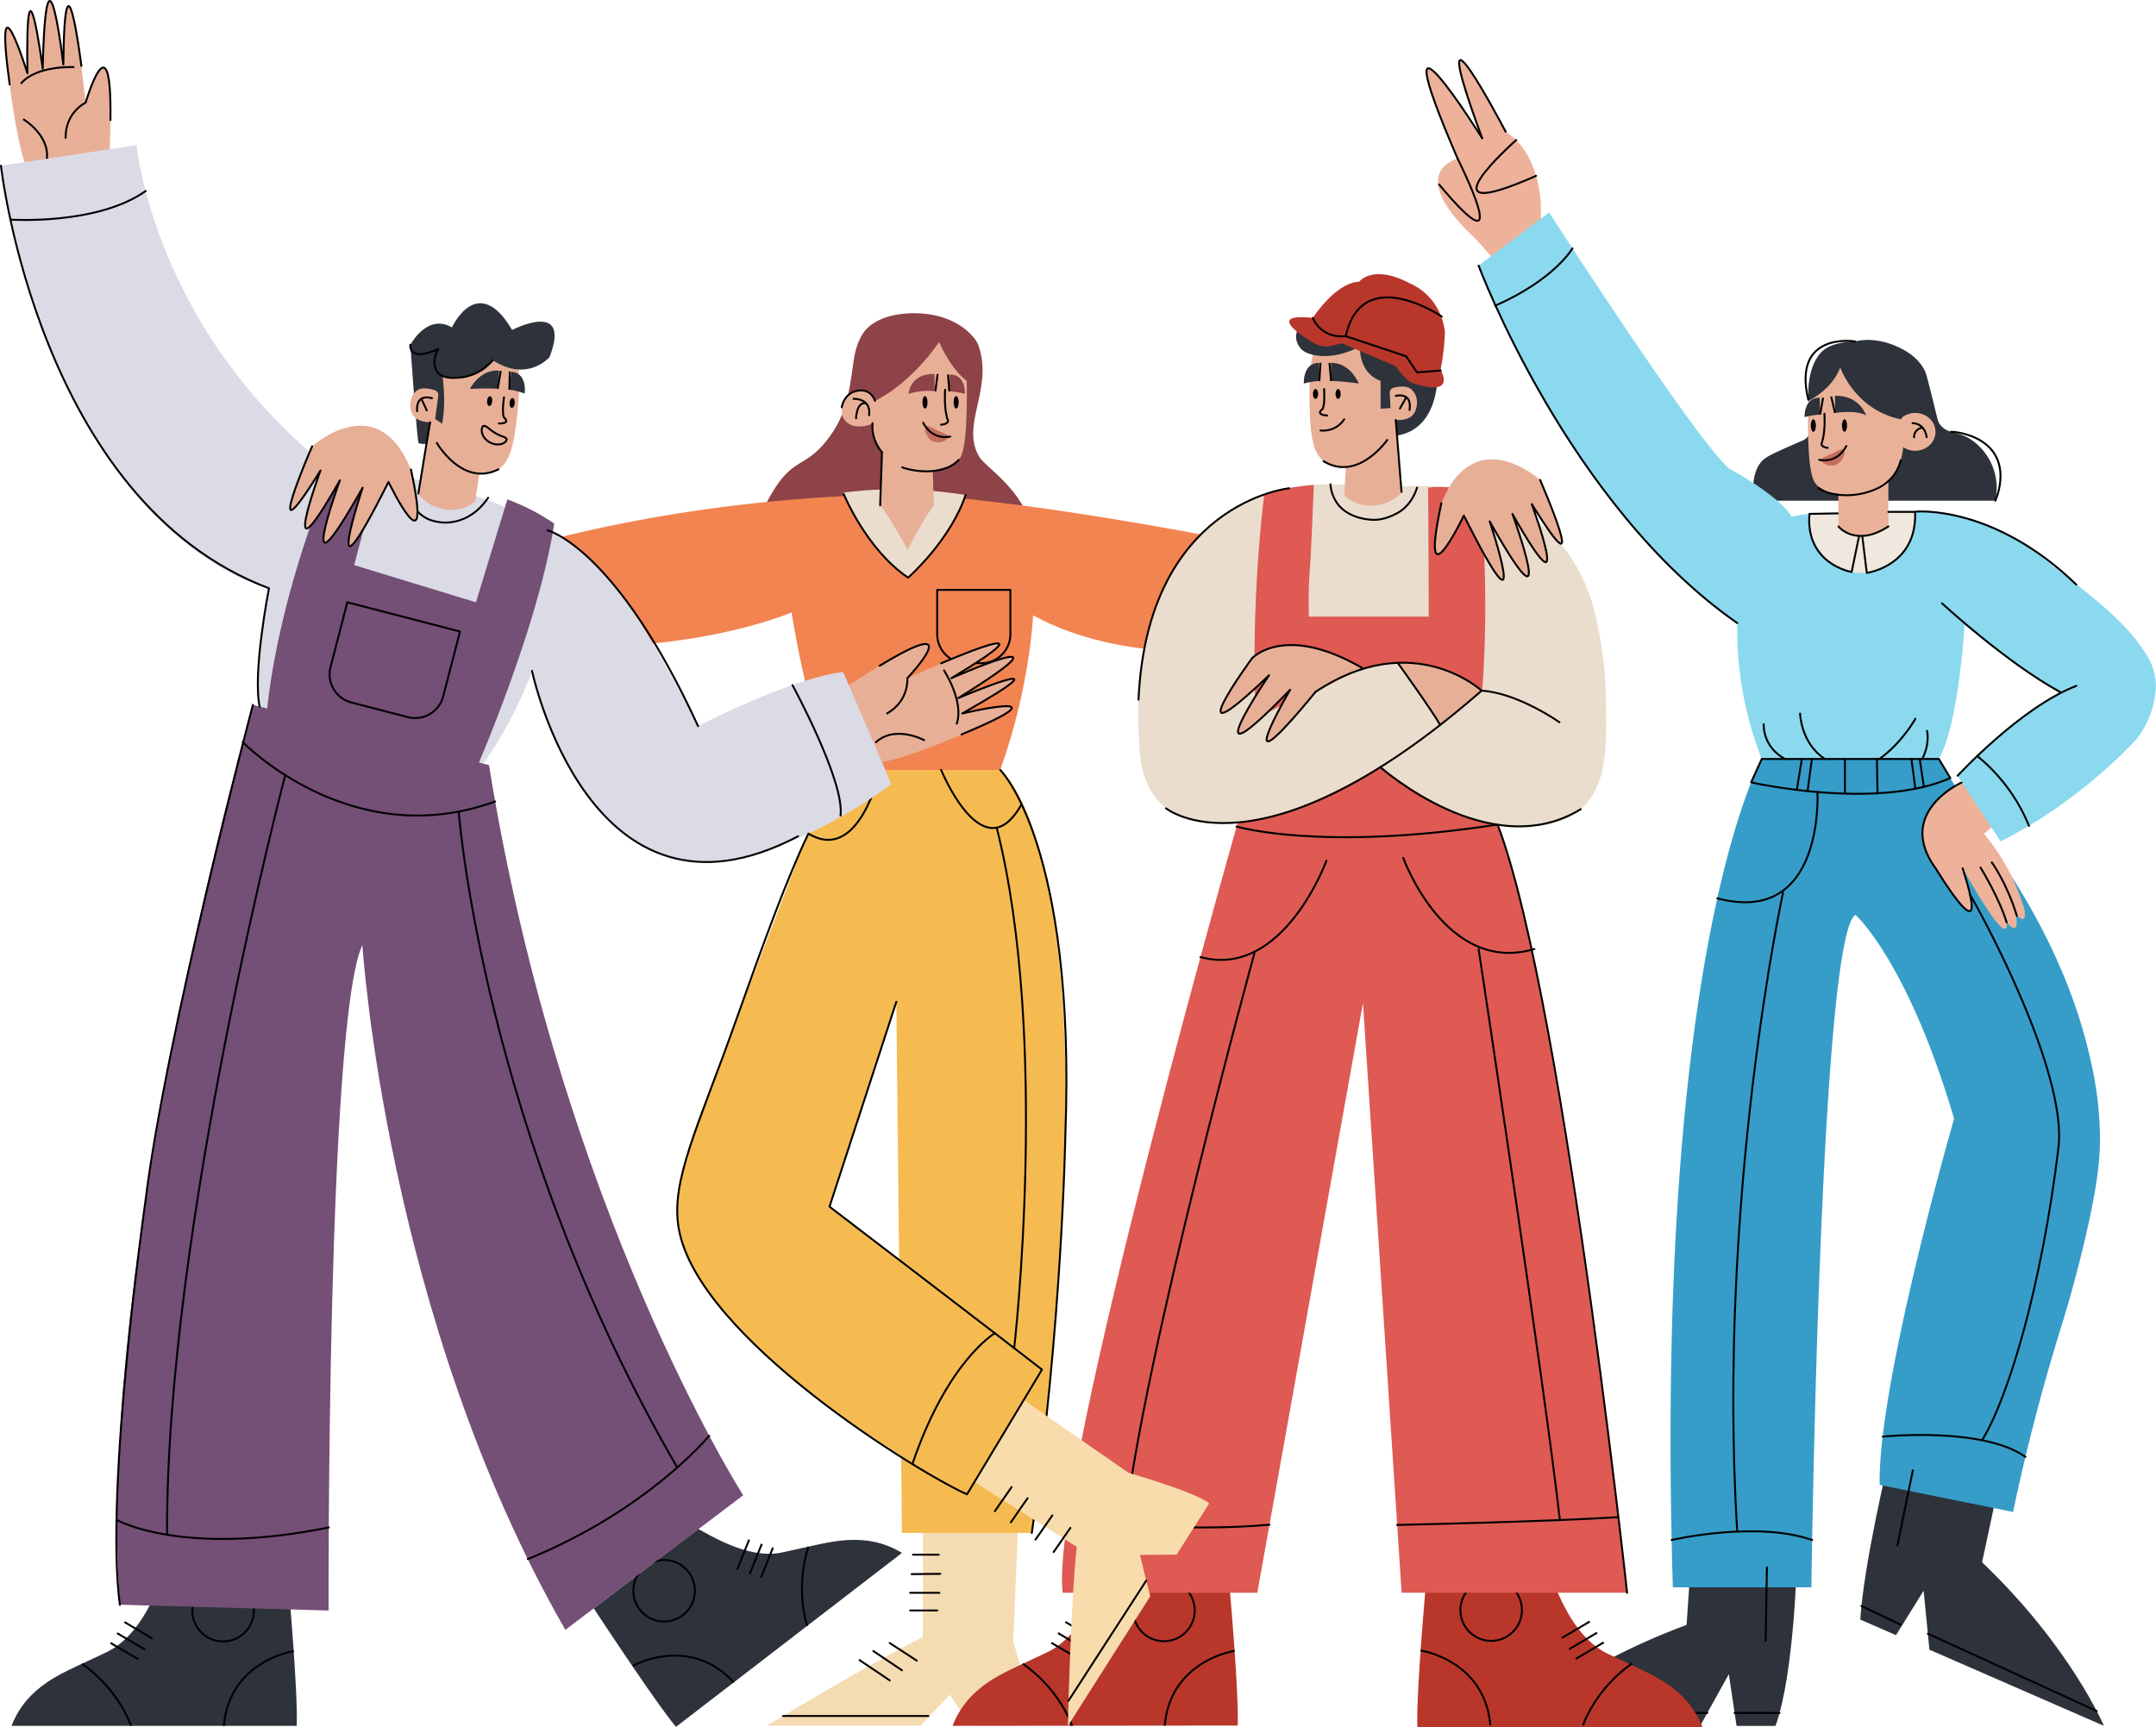
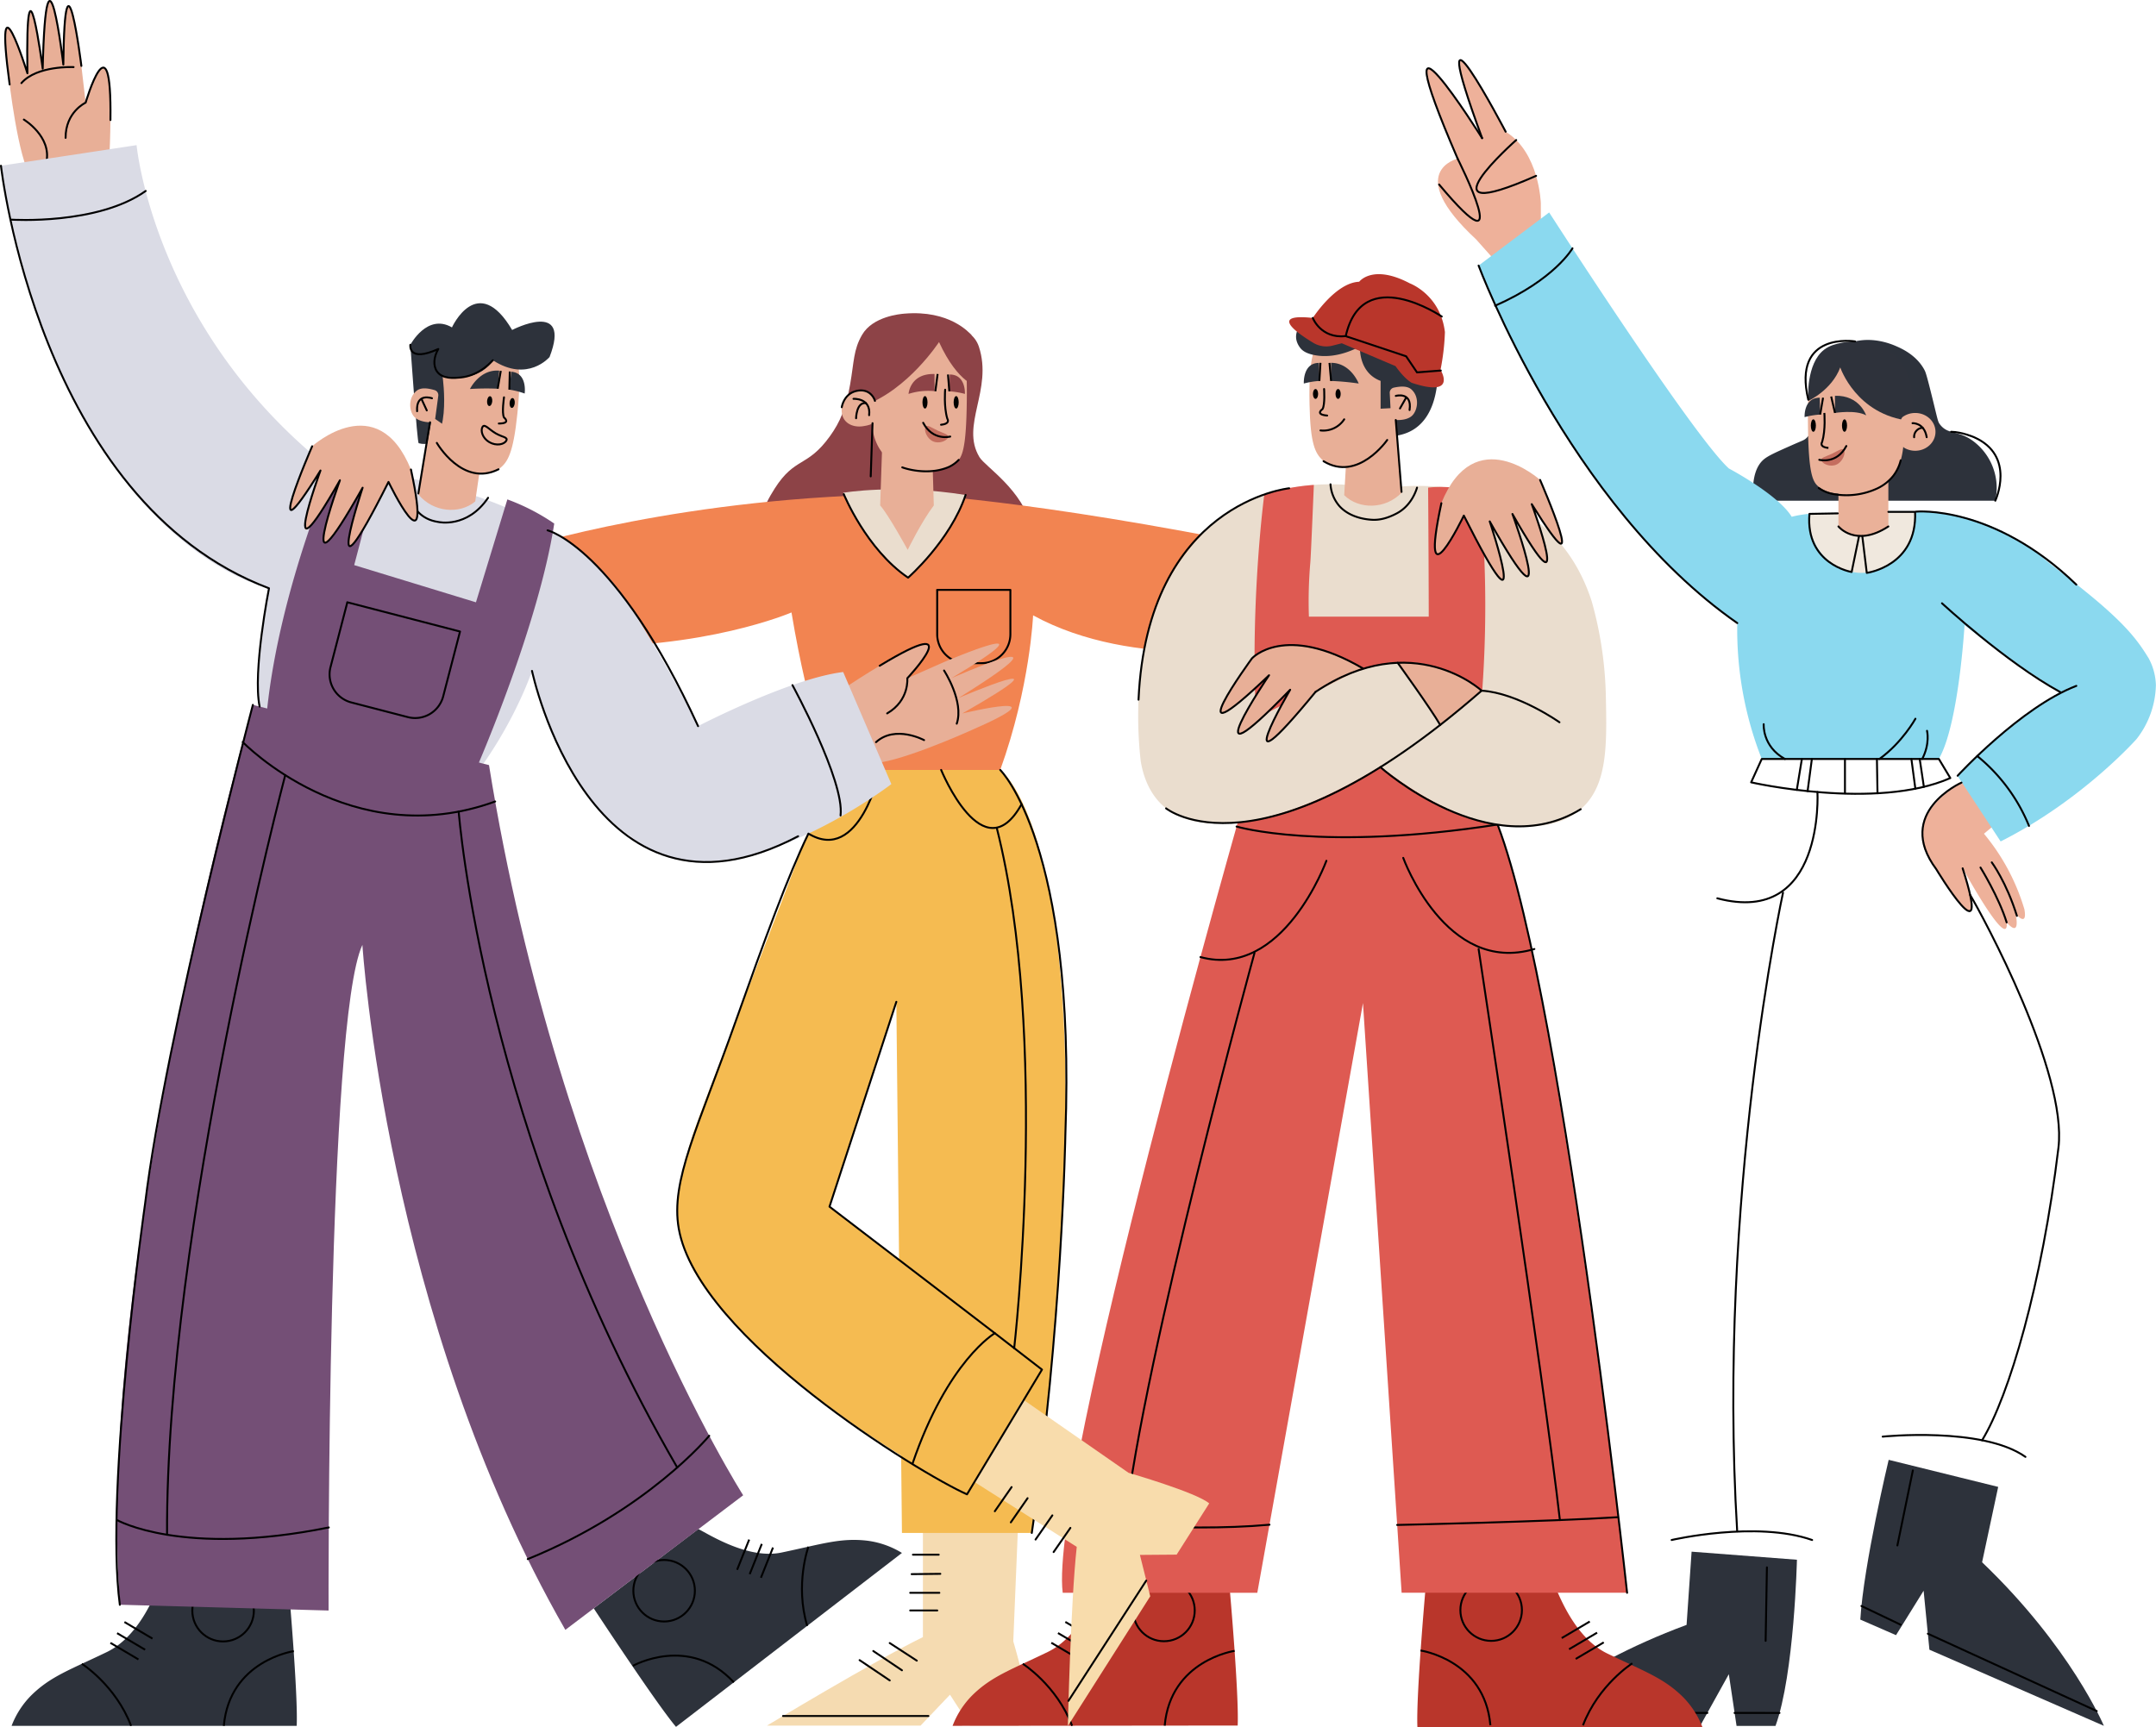
<svg xmlns="http://www.w3.org/2000/svg" viewBox="0 0 1115.47 893.91">
  <defs>
    <style>.a{fill:#2d323b;}.b{fill:#359dc8;}.c{fill:#eeb19a;}.d,.j,.k,.l{fill:none;stroke:#000;}.d,.k{stroke-linecap:round;}.d,.j{stroke-linejoin:round;}.e{fill:#8bd9ef;}.f{fill:#f0e8de;}.g{fill:#eab199;}.h{fill:#c46e5f;}.i{fill:#2e323b;}.k,.l{stroke-miterlimit:10;}.m{fill:#8d4347;}.n{fill:#e8af97;}.o{fill:#f28451;}.p{fill:#eaddce;}.q{fill:#f5dbb1;}.r{fill:#f5bb51;}.s{fill:#dadbe5;}.t{fill:#744f76;}.u{fill:#de5a52;}.v{fill:#b9362b;}.w{fill:#f8dcac;}</style>
  </defs>
  <title>Ресурс 1</title>
  <path class="a" d="M1088.5,893.11l-90.26-39.4-3-30.52-14.28,23-18.47-8.06c1.67-28.34,14.67-82.67,14.67-82.67l56.66,14-8.33,39C1071.5,852.44,1088.5,893.11,1088.5,893.11Z" />
  <path class="a" d="M781.1,893.46l98.48-.26,14.88-26.81,4,26.76,20.15,0c9.73-26.67,11.09-86,11.09-86l-54.5-4.17-2.6,37.89C812.87,862.91,781.1,893.46,781.1,893.46Z" />
-   <path class="b" d="M911.5,392.77s-56,97.67-46,428.67h71.67s4.33-337.5,22.83-348c0,0,27,24,51,105.5,0,0-39.5,136.5-38.5,189.5l69,14c6.64-31.41,13.38-56.54,18.3-73.68,6.54-22.74,9.6-30.42,15.66-54.17,10.39-40.72,11.2-56.58,11-67.55a182.33,182.33,0,0,0-5-39.1c-10.39-46.74-34.31-86.23-51.5-110.5l-26.83-44.67Z" />
  <path class="c" d="M1017.5,403.71s-28.54,12.67-22,35.49c0,0,37.41,65.7,20,10.16,0,0,23.81,43.57,22.77,28,0,0,7.1,8.91,4.59-4.45,0,0,6.17,7.32,4.54-2.28a109.8,109.8,0,0,0-20.94-39.18l6-5Z" />
  <path class="a" d="M981.33,179.27c2.72,1.21,10.28,4.57,14.34,12.17.57,1.08,1.07,2.24,4.33,15.5,2.65,10.77,2.64,11.31,3.67,12.67,4.2,5.52,9.16,2.86,17,8.5a30.31,30.31,0,0,1,11.66,31H907.17c-1.19-13.8,2.7-19.13,5.44-21.42,2.26-1.89,6.41-3.73,14.72-7.42,5.3-2.35,5.93-2.38,7.11-3.43,2.83-2.55,5.33-7.89,3.06-20.4,0-11.19,5.62-21.52,14.92-26.87C965.33,172.17,978.72,178.12,981.33,179.27Z" />
  <path class="c" d="M797.19,105.11S796.44,78.86,779,68.16c0,0-44.56-85-12.56,2.7,0,0-55.07-87-12.29,11.25,0,0-28.34,6.62,9.54,41.75l10.25,11.5,23.29-15.25Z" />
  <path class="d" d="M784.45,72.47S732,118.77,794.74,91" />
  <path class="d" d="M754.15,82.11s31.41,62.37-9.59,13.37" />
  <path class="d" d="M779,68.16s-44.81-85.55-12.19,3.32" />
  <path class="d" d="M766.81,71.48s-55.18-88-12.66,10.63" />
  <path class="e" d="M964.08,270.19a89.89,89.89,0,0,1,27.8-5.29c34.38-1,59.14,18.55,67.12,25.44,3.35,2.89,9.12,6.9,20,15.75,21.65,17.51,27.45,26.1,32.7,34.6a31.2,31.2,0,0,1,3.72,13.84,46.87,46.87,0,0,1-10,27.91s-28,31.67-70.33,53l-22.34-34s26.92-28,53.17-43.25c0,0-29-18.25-49.5-34.75,0,0-3,51.67-13.33,69.33H911.5a182.91,182.91,0,0,1-12.67-70.33s-82.33-53-133.83-185l36.5-27.5s74.5,115.83,93,132.5c0,0,25.5,13.5,32.5,25C927,267.44,945.67,261.94,964.08,270.19Z" />
  <path class="f" d="M936.18,265.89l54.7-1c.16,1.9.92,13-7.35,22.11-1.6,1.77-9.57,10.13-21.86,9.43a27.4,27.4,0,0,1-18.48-9.12A28.93,28.93,0,0,1,936.18,265.89Z" />
  <path class="g" d="M949.67,180.11a23.27,23.27,0,0,0-8.39,5.33c-4.3,4.37-6.16,10.23-5.88,34.5.29,25.5,2.47,29.49,5.6,32,4.24,3.4,9.62,3.59,14.25,3.75,2.83.1,13.13.46,20.75-5.75,8.89-7.25,9.09-19.33,9.27-30.23.2-12.11.5-30.11-11.88-37.79C967,178,957.6,177,949.67,180.11Z" />
  <path class="g" d="M977,237.94v34.5s-14.83,11.33-25.83,0v-22.5Z" />
  <path class="h" d="M954.13,233.06c.77,1.68-.77,5.88-3.92,7.34s-7-.2-7.79-1.88,2.06-2.16,5.22-3.62S953.35,231.39,954.13,233.06Z" />
  <path class="i" d="M952.11,190.14s8.24,24.63,36.06,27.63c4-15.15-1.18-30.19-11.77-36.87-10.19-6.44-23.08-3.65-23.9-3.46-2.16.5-5.72,1.15-8.78,3.55-9.28,7.26-8.31,25.23-8.09,26.45C935.63,207.44,947.67,201.94,952.11,190.14Z" />
  <path class="g" d="M1001.38,223.48c0,5.41-4.71,9.79-10.5,9.79a11.07,11.07,0,0,1-5.55-1.47c-3-1.73-3.35-14.29-.85-16.08a11,11,0,0,1,6.4-2C996.67,213.69,1001.38,218.07,1001.38,223.48Z" />
  <ellipse cx="954.31" cy="220.22" rx="1.31" ry="3.22" />
  <ellipse cx="938.19" cy="220.22" rx="1.31" ry="3.22" />
  <path class="a" d="M941.51,205.81l.21,8.72a41,41,0,0,0-8.06,1.33S933.06,205.81,941.51,205.81Z" />
  <path class="a" d="M949.38,204.81v8.88s10.75-1.75,16.12,1.25C965.5,214.94,962.13,204.44,949.38,204.81Z" />
  <path class="j" d="M943.88,213.69s.75,8.75-1.13,15c0,0-1.87,2.62,3.25,3.12" />
  <path class="k" d="M941.25,237.94s9,2.46,14-7.13" />
  <path class="k" d="M989.5,219s6.08-.41,7.33,7.25" />
  <path class="k" d="M990.33,226.27a4.67,4.67,0,0,1,4.4-4.9" />
  <line class="l" x1="947.42" y1="205.19" x2="949.38" y2="213.69" />
  <line class="l" x1="943.21" y1="205.81" x2="941.72" y2="214.53" />
  <path class="d" d="M941,252.56a18.92,18.92,0,0,0,6.5,2.91,38,38,0,0,0,23.75-2.7,23,23,0,0,0,8.37-6.63,21.61,21.61,0,0,0,3.77-7.92" />
  <path class="d" d="M765,137.44s46.17,124,133.83,185" />
  <path class="d" d="M961.83,277.45,958,296s-24-3.95-21.83-30.07l14.65-.26" />
  <path class="d" d="M963.52,277.46l2.31,19s26.17-3.45,25-31.58H977" />
  <path class="d" d="M1004.75,312.19s32.88,30.5,61.25,46" />
  <path class="d" d="M1012.83,401.44s32.67-35.5,61.42-46.5" />
  <path class="d" d="M1023,391.25a90.67,90.67,0,0,1,26.76,36.15" />
  <path class="d" d="M991,371.94s-6.8,12.33-18.64,20.83" />
  <path class="d" d="M997,378.19s1.68,6.58-2.49,14.58" />
-   <path class="d" d="M931.33,369.27s.34,15.34,12.84,23.5" />
  <path class="d" d="M912.5,374.77s-.83,11.5,11,18" />
  <path class="d" d="M906,404.86s64.64,14.72,103.05-2.22l-5.92-9.87H911.5Z" />
  <path class="d" d="M922.5,461.94s-34.22,157.35-23.72,330.49" />
  <path class="d" d="M864.87,796.94s43.74-10.14,72.69,0" />
  <path class="d" d="M974.06,743.45s51.54-5.3,73.86,10.47" />
  <path class="d" d="M1019.32,463.14c6.45,10.71,50.37,91.92,45.68,130.8-8.5,70.41-25.46,128.38-39.5,151.39" />
  <path class="d" d="M940.31,409.87s3.94,69.75-51.81,55" />
  <path class="d" d="M813.57,128.51s-9.15,16.11-40,29.69" />
  <path class="d" d="M1014.82,405s-34.82,15.52-13.05,44.79c0,0,29.59,49.17,13.66-.43" />
  <path class="d" d="M1024.67,448.94s9.57,15.47,13.53,28.4" />
  <path class="d" d="M1030.5,446.27s7.58,10.19,13,27.68" />
  <path class="d" d="M991.33,264.77s39.84-3.83,82.92,37.77" />
  <line class="d" x1="997.43" y1="845.43" x2="1084.81" y2="885.46" />
  <line class="d" x1="963.08" y1="831.1" x2="983.33" y2="840.77" />
  <line class="d" x1="989.67" y1="760.94" x2="981.67" y2="799.77" />
  <line class="d" x1="897.43" y1="886.43" x2="920.67" y2="886.44" />
  <line class="d" x1="883.34" y1="886.43" x2="789.36" y2="886.43" />
  <line class="d" x1="914.17" y1="811.11" x2="913.5" y2="849.13" />
  <path class="d" d="M951.17,272.44s8.91,11.08,25.83,0" />
  <path class="d" d="M959.75,176.68s-32.62-5.36-24.19,30.14" />
  <path class="d" d="M1032.33,259.11s10.84-23.17-10.95-32.84c0,0-6.19-2.71-11.91-2.83" />
  <line class="d" x1="971.08" y1="392.77" x2="971.38" y2="410.51" />
  <line class="d" x1="954.54" y1="392.77" x2="954.54" y2="410.52" />
  <line class="d" x1="937.42" y1="392.77" x2="935.22" y2="409.39" />
  <line class="d" x1="932.25" y1="392.77" x2="929.63" y2="408.76" />
  <line class="d" x1="988.92" y1="392.77" x2="990.97" y2="408.16" />
  <line class="d" x1="993.22" y1="392.77" x2="995.38" y2="407.19" />
  <path class="m" d="M497.19,169.25c1.73,1.89,7.19,3.78,9.28,10.19,7.31,22.4-9.69,40.61.28,57.12,3,5,22.25,16.65,27.25,36.88l-66.09-4,4.59-104.88Z" />
  <path class="m" d="M502.67,173.44c-1.06-1.1-11.27-13.13-34.76-11.13-2.2.19-16.35,1.4-21.91,11-4.49,7.72-4.09,13.81-6.17,25.67-2.14,12.23-5.14,19.4-10.5,26.83-11.73,16.27-18,10.5-28.52,27-5.67,8.89-12.45,22.34-9.64,47.15h71.66l-3.58-56.76Z" />
  <path class="n" d="M485.93,167.56a23.41,23.41,0,0,1,8.39,5.33c4.3,4.38,6.16,10.23,5.88,34.5-.29,25.5-2.47,29.5-5.6,32-4.24,3.4-9.77,4.18-14.39,4.34-2.83.1-13-.12-20.61-6.34-8.89-7.24-9.09-19.32-9.27-30.23-.2-12.11-.5-30.11,11.88-37.78C468.62,165.4,478,164.47,485.93,167.56Z" />
  <path class="o" d="M270,283.44s84.5-26.92,201-27.71c0,0,59.65,2.21,185.58,27.71l.92,51s-70,13-123-16c0,0-1.5,37-17,80H430s-11.5-27.5-20.5-81.5c0,0-45,19.5-115,17.5Z" />
  <path class="p" d="M436.25,255s27-4.67,63.33,1.15c0,0-7.08,21.14-29.75,42.81C469.83,298.94,447.63,283.06,436.25,255Z" />
  <path class="n" d="M456.6,225.39c0,.84-1.22,36.17-1.22,36.17,4.33,4.84,14.25,23,14.25,23s6.94-14.33,13.5-23l-.7-24.17Z" />
  <path class="m" d="M485.83,177S470,201.5,447.08,209.86c0,0-14.08-53.25,39.42-44.14,0,0,24.67,5.89,19.5,34.39C506,200.11,495.83,198.82,485.83,177Z" />
  <path class="n" d="M435.43,212.2c0,6.45,5.45,9.24,11.14,8.36s6.5-1.91,6.5-8.36-1.19-9.28-7-9.91S435.43,205.74,435.43,212.2Z" />
  <path class="h" d="M478.76,221.05c-.78,1.67.76,5.87,3.92,7.33s7-.2,7.79-1.87-2.07-2.17-5.22-3.63S479.54,219.37,478.76,221.05Z" />
  <ellipse cx="478.57" cy="208.2" rx="1.31" ry="3.22" />
  <ellipse cx="494.7" cy="208.2" rx="1.31" ry="3.22" />
  <path class="m" d="M491.37,193.8l-.21,8.71a40.66,40.66,0,0,1,8.06,1.34S499.83,193.8,491.37,193.8Z" />
  <path class="m" d="M483.51,193.55v8.87a33.29,33.29,0,0,0-13.45,1.43S470.76,193.17,483.51,193.55Z" />
  <path class="k" d="M489,201.67s-.75,8.75,1.12,15c0,0,1.88,2.63-3.25,3.13" />
  <path class="k" d="M491.63,225.92s-8.95,2.46-14-7.12" />
  <line class="l" x1="485.1" y1="193.54" x2="483.94" y2="202.49" />
  <line class="l" x1="490.47" y1="193.8" x2="491.16" y2="202.51" />
  <path class="q" d="M533.25,893H501.84L491.5,877l-15.21,16H396.81s54.69-33.06,80.69-45.81v-62.5l49.5-2-2.75,66.64S534.5,884.31,533.25,893Z" />
  <path class="r" d="M517.5,398.44s63.67,43.77,16.33,394.85H466.65l-2.9-274.85-34.58,106L543.36,712,506.5,776.19c-75-38.91-124.37-84.16-142-109.75-3.75-5.44-10.82-15.7-13.33-30.67-1.59-9.47-1.42-21.16,6.66-46.66,5.88-18.56,39-100.67,72.17-190.67Z" />
  <path class="d" d="M517.5,398.44s39.25,38.5,33.7,188.71c0,0-1.74,100-17.37,206.14" />
  <path class="d" d="M484.83,305.27h37.92a0,0,0,0,1,0,0v22.92a15,15,0,0,1-15,15h-7.87a15,15,0,0,1-15-15V305.27A0,0,0,0,1,484.83,305.27Z" />
  <path class="k" d="M496,238a16.94,16.94,0,0,1-5.06,3.64c-11.07,4.79-23.34.57-24.12.21" />
  <path class="k" d="M441.58,206.39s9.17-.53,8.09,8.47" />
  <path class="k" d="M442.92,216.44s.13-8.42,5.08-7.83" />
-   <path class="k" d="M451.43,219a20.62,20.62,0,0,0,4.89,15l-.94,27.52" />
+   <path class="k" d="M451.43,219l-.94,27.52" />
  <path class="d" d="M514.7,689.93s-24.42,14.2-42.59,67.53" />
  <path class="d" d="M486.93,398.44s21.82,53.5,41.6,17.74" />
  <path class="d" d="M524.72,697.64s18.53-160.15-9-269.15" />
  <path class="d" d="M455.38,398.44s-10.64,49-37.12,32.94" />
  <line class="d" x1="405.12" y1="888.02" x2="480.33" y2="888.02" />
  <line class="d" x1="444.74" y1="859.11" x2="460.33" y2="869.61" />
  <line class="d" x1="451.83" y1="854.4" x2="466.65" y2="864.36" />
  <line class="d" x1="460.33" y1="850.27" x2="474.33" y2="859.38" />
  <line class="d" x1="470.92" y1="833.41" x2="484.92" y2="833.41" />
  <line class="d" x1="470.92" y1="824.27" x2="486" y2="824.27" />
  <line class="d" x1="471.67" y1="814.61" x2="486.5" y2="814.45" />
  <line class="d" x1="472.33" y1="804.54" x2="485.67" y2="804.54" />
  <path class="d" d="M436.56,255.73s11.61,28.54,33.27,43.21c0,0,21.83-19.12,29.75-42.81" />
  <path class="k" d="M452.68,207.44a8,8,0,0,0-2.93-4.09c-3.58-2.52-7.91-.68-8.48-.43-4.75,2.11-5.69,7.37-5.76,7.81" />
  <path class="a" d="M149.5,822.94s4.75,54.33,4,70.17H6a44.93,44.93,0,0,1,10.41-16c10-9.73,19.86-13,38.88-22.19C71,847.31,78.88,828,81.75,821.69Z" />
  <path class="l" d="M152,854.46s-33.2,4.81-36.2,38.65" />
  <path class="l" d="M42.35,861s17.48,11.11,25.48,32.11" />
  <circle class="l" cx="115.42" cy="833.52" r="15.92" />
  <line class="l" x1="64.38" y1="839.38" x2="78.88" y2="847.97" />
  <line class="l" x1="60.58" y1="845.15" x2="75.08" y2="853.73" />
  <line class="l" x1="57.13" y1="850.17" x2="71.63" y2="858.75" />
  <path class="a" d="M307.18,832.3s32.32,49.25,42.57,61.34l116.9-90a45.15,45.15,0,0,0-18-6.34c-13.84-1.62-23.66,1.83-44.34,6.14-17.08,3.56-36.85-9-43-12.18Z" />
  <path class="l" d="M327.42,862.07s29.24-16.43,52.25,8.55" />
  <path class="l" d="M418.26,800.41s-7.08,19.46-.62,41" />
  <circle class="l" cx="343.6" cy="823.2" r="15.92" />
  <line class="l" x1="387.61" y1="796.72" x2="381.36" y2="812.36" />
  <line class="l" x1="394.14" y1="798.97" x2="387.88" y2="814.61" />
  <line class="l" x1="399.93" y1="800.84" x2="393.68" y2="816.49" />
  <path class="n" d="M434,358s74.43-50.49,35.46-7l19.09-8.44s61.42-26.24,3.71,8.4c0,0,69.48-30.72,3.63,10.26,0,0,63.32-27.09,2,8,0,0,55.48-13.35,3,9.39,0,0-39,17.5-50.57,16.2Z" />
  <path class="d" d="M488.44,347S498.9,363,495,374.5" />
  <path class="d" d="M459,369.18C470.6,362.43,469.42,351,469.42,351s33-35.18-14.29-6.47" />
  <path class="d" d="M478.09,383s-14.85-8-24.85,1.06" />
-   <path class="d" d="M486.93,343.26s64-27.68,5.29,7.7c0,0,69.56-30.69,3.63,10.26,0,0,63.7-27,2,8,0,0,57.93-13.61-.34,10.85" />
  <path class="n" d="M56.26,87.24S62-2.51,44.31,53.12L41.9,32.39s-8.55-66.24-9.13,1.06c0,0-8.77-75.46-10.68,2.08,0,0-8.78-68.31-7.91,2.39,0,0-16.65-54.58-9.63,2.17,0,0,4.74,42.52,11.7,51.8Z" />
  <path class="d" d="M38.07,34.72s-19-.94-27,8.29" />
  <path class="d" d="M33.94,71.34C33.87,57.9,44.31,53.12,44.31,53.12s13.58-46.27,12.83,9" />
  <path class="d" d="M12.34,61.88S26.8,70.6,24,83.84" />
  <path class="d" d="M42.1,34.11s-8.63-69.22-9.33-.66c0,0-8.84-75.51-10.68,2.08,0,0-9-68.6-7.91,2.39,0,0-17.67-56.82-9.19,5.8" />
  <path class="s" d="M171.5,243.18a225.87,225.87,0,0,1,53.58,7.3c17.77,4.66,69.54,18.25,97.68,58.27,3.92,5.58,8.46,13.22,14.16,22.77,10.89,18.29,19,33.76,24.25,44.25,0,0,47.5-24.66,75.08-28l24.92,58S373.5,473.11,326.5,432.94c0,0-37.33-21.83-51.25-85.75,0,0-7.42,22.58-25.08,47.92,0,0-65.61,6.16-115.61-27.84,0,0-3.39-15.66,4.61-62.83,0,0-105.34-22-138.67-218.67L70.67,75.11S79.5,170.93,171.5,243.18Z" />
  <path class="t" d="M130.83,364.77S49,649.94,62,830.44l108,3s-1-305,17.5-344.47c0,0,12,192.45,105,354.47l92-69.64S290,625.94,253,395.94Z" />
  <path class="t" d="M174,237.19s-29.07,65.48-35.83,130.25l109.32,27.85s31.26-72.1,39.26-124.35a109.53,109.53,0,0,0-24.25-12.5l-16.25,53.25-63-19.25L197,240.19S187.75,232.69,174,237.19Z" />
  <path class="d" d="M125.57,384s56,58,130.61,30.76" />
  <path class="d" d="M366.94,743s-31.86,38.67-93.9,63.82" />
  <path class="d" d="M237.31,419.94s12.45,166,113.07,339.47" />
  <path class="d" d="M60.6,786.65s33.77,19.15,109.5,3.8" />
  <path class="d" d="M147.58,401.11S85.69,636,86.43,794.22" />
  <path class="d" d="M172.48,318.44h60.28a0,0,0,0,1,0,0v34.65a15,15,0,0,1-15,15H187.53a15,15,0,0,1-15-15v-34.6A0,0,0,0,1,172.48,318.44Z" transform="translate(92.71 -39.89) rotate(14.55)" />
  <path class="d" d="M410,354.55s27,49.51,24.89,67.45" />
  <path class="d" d="M275.25,347.19s30,142.25,137.68,85.57" />
  <path class="d" d="M6,113.67s44.55,2.86,69.39-14.85" />
  <path class="d" d="M.5,85.77S19.83,259.44,139.17,304.44c0,0-8.54,43.28-4.85,61.22" />
  <path class="d" d="M283.3,274.44s35.34,8.66,77.87,101.33" />
  <path class="d" d="M210.5,245.11s-2.13,22.33,16.27,25c0,0,14.93,3.5,25.75-12.5" />
  <path class="d" d="M130.83,364.77s-45,170.3-55.75,258c0,0-21.08,147.72-13.08,207.72" />
  <path class="n" d="M265.24,182.23c1.75,1.66,5.13,5.65,2.44,31.82-2.14,20.8-5.1,25-9,28.27-4.79,4-11.54,2.51-16.54,1.8-2.47-.35-17.65-3.9-20.2-13.78-6.89-26.76,12.05-49.76,21-52C250.41,176.44,260.37,177.63,265.24,182.23Z" />
  <path class="a" d="M216.61,229.37c-.76-.2-4.3-50.94-4.3-50.94s8.68-16.47,21.52-9c0,0,13.22-29,31.14,1.33,0,0,31-16.11,19.36,14,0,0-11.31,13.41-29.35,1.66,0,0-5.85,11.83-26,8.33C229,194.77,234.55,234,216.61,229.37Z" />
  <path class="n" d="M215.67,202.14c-4.44,3.44-4.08,10-1.72,13.11,1.84,2.44,5.7,3.21,8.54,3.28a2.71,2.71,0,0,0,2.74-2.35l1.52-11.31a2.72,2.72,0,0,0-1.91-3C221.79,201,218.05,200.3,215.67,202.14Z" />
  <path class="a" d="M258.28,191.81l-.78,9.35a135.19,135.19,0,0,0-14.35.14S248.11,191,258.28,191.81Z" />
  <path class="a" d="M264.53,192.36l-1,9.29a41.21,41.21,0,0,1,7.92,2S273,193.06,264.53,192.36Z" />
  <path class="k" d="M260.76,205.61s-1.23,8.19,0,10.43c0,0,3.93,3.12-2.68,3.13" />
  <ellipse cx="264.97" cy="208.52" rx="2.55" ry="1.34" transform="translate(35.33 455.41) rotate(-85.27)" />
  <ellipse cx="253.32" cy="207.56" rx="2.55" ry="1.34" transform="translate(25.6 442.92) rotate(-85.27)" />
  <path class="n" d="M249.63,233.69l-3.76,25.82c-8.09,6.78-21.84,5.7-29.48-3.75l7.11-40.07Z" />
  <line class="l" x1="257.5" y1="201.16" x2="259.1" y2="191.91" />
  <line class="l" x1="263.53" y1="201.65" x2="263.75" y2="192.26" />
  <path class="k" d="M223.5,206.1s-8.34-3.08-7.7,6.7" />
  <line class="k" x1="220.81" y1="212.4" x2="218.18" y2="206.72" />
  <path class="k" d="M226,229.2s13.28,23.07,31.93,13.65" />
  <line class="k" x1="222.49" y1="218.53" x2="216.45" y2="255.37" />
  <path class="k" d="M261.9,228.11c-1.11,1.92-5.15,2.78-8.73.71s-4.65-6-3.54-7.87,3.28,1.25,6.87,3.32S263,226.2,261.9,228.11Z" />
  <path class="d" d="M212.31,178.43s-1.44,9.34,14.46,2.18c-2.4,4.11-2.75,8.66-.67,11.64,2.82,4,8.91,3.42,12.26,3.09,8.47-.85,14.22-6.3,16.62-8.9" />
  <path class="n" d="M161.5,230.94s33.87-30.68,51.12,12.07c0,0,12.38,54.55-11.62,6.43,0,0-36,73.5-13,2.25,0,0-37.5,68.5-11.75-4.25,0,0-34,63-10.25-4.5C166,242.94,134.25,297.69,161.5,230.94Z" />
  <path class="d" d="M161.5,230.94s-28.25,65,4.31,12.54c0,0-23.43,64,10.05,5.08,0,0-25.48,70,11.75,3.84,0,0-23.28,70,13.39-3,0,0,23.57,49,11.62-6.43" />
  <path class="p" d="M615.17,284.11a90.79,90.79,0,0,1,17.79-17c31.08-22.05,68-16.48,80.54-14,0,0,85.67-17,110,58a195.06,195.06,0,0,1,7.33,49c.54,25.55,1,46.47-13,58.66-13.09,11.42-31.92,9.16-42.66,7.88-32-3.84-52.8-25.21-60.34-33.88a136.58,136.58,0,0,1-44.66,25c-15.59,5.14-49.84,16.43-68.67-1-7.64-7.07-10.29-16.6-11.33-23C588,374.22,584.84,321.65,615.17,284.11Z" />
  <path class="u" d="M654.08,256.21s-12.76,95.82,2.5,171.52h98.59c2.4-10.5,5.82-26.23,9.34-45.45,8.24-69.84,1-126.83,1-126.83a60.28,60.28,0,0,0-26.63-3.11s.28,36.47.32,66.77h-62a233,233,0,0,1,.74-28.09c.35-4.18,1.82-40.07,1.82-40.07S664.73,251.79,654.08,256.21Z" />
  <path class="v" d="M636.28,822.8s4.8,54.33,4.07,70.16l-147.5.15a45.1,45.1,0,0,1,10.39-16c10-9.74,19.85-13,38.86-22.23,15.7-7.61,23.57-27,26.43-33.25Z" />
  <path class="l" d="M638.76,854.32S605.57,859.16,602.6,893" />
  <path class="l" d="M529.17,861s17.49,11.08,25.51,32.08" />
  <circle class="l" cx="602.21" cy="833.41" r="15.92" />
  <line class="l" x1="551.18" y1="839.33" x2="565.69" y2="847.9" />
  <line class="l" x1="547.38" y1="845.09" x2="561.89" y2="853.66" />
  <line class="l" x1="543.94" y1="850.12" x2="558.45" y2="858.69" />
  <path class="v" d="M737.41,823.6s-4.8,54.33-4.07,70.16l147.5.15a45,45,0,0,0-10.39-16c-10-9.74-19.85-13-38.85-22.22-15.71-7.62-23.57-27-26.43-33.25Z" />
  <path class="l" d="M734.94,854.12s33.19,4.84,36.15,38.68" />
  <path class="l" d="M844.52,860.77S827,871.86,819,892.85" />
  <circle class="l" cx="771.49" cy="833.22" r="15.92" />
  <line class="l" x1="822.51" y1="839.13" x2="808" y2="847.7" />
  <line class="l" x1="826.31" y1="844.9" x2="811.8" y2="853.47" />
  <line class="l" x1="829.75" y1="849.92" x2="815.24" y2="858.49" />
  <path class="u" d="M644.5,411.11s-102,355.67-94.67,413.16H650.5L656.81,789l48.36-269.92,20,305.16H841.83s-43-383.83-76.83-415.83l-55-30.67Z" />
  <path class="d" d="M722.86,789.15s79.14-1.71,113.89-4" />
  <path class="d" d="M765,491.11s33.87,223.7,42.06,295.54" />
  <path class="d" d="M726,443.94s21.94,60.83,67.85,47.17" />
  <path class="d" d="M552.27,786.65s57.56,6.64,104.54,2.38" />
  <path class="d" d="M649.06,493.11s-57.39,208.75-67,296" />
  <path class="d" d="M686.25,445.44s-22.33,61.43-65.16,49.84" />
  <path class="n" d="M682.52,177.65c-1.88,1.5-5.57,5.2-5,31.5.42,20.9,3,25.32,6.66,28.92,4.45,4.4,11.29,3.45,16.34,3.16,2.49-.15,17.91-2.43,21.26-12.07,9.07-26.11-7.91-50.59-16.62-53.56C697.78,173.09,687.75,173.46,682.52,177.65Z" />
  <path class="a" d="M696.67,161c-11.07,5-22.09,2.92-25.16,9.3-1.35,2.82-1.52,6.15,1.2,9.73.85,1.11,2.61,2.82,7.42,3.74,9.68,1.85,18.69-1.95,23.5-4.48,0,0-1,13.46,10.67,17.82v14.39l7.28-.39,1.27,14.32c4.36-.93,21.16-3.72,21.16-35.19a34.51,34.51,0,0,0-5.94-19,29,29,0,0,0-24-13.17A41.8,41.8,0,0,0,696.67,161Z" />
  <path class="n" d="M730.28,201.57c4.15,3.79,3.25,10.3.64,13.2-2,2.28-5.95,2.74-8.78,2.57a2.69,2.69,0,0,1-2.53-2.56l-.59-11.4a2.71,2.71,0,0,1,2.15-2.79C724.28,199.93,728.06,199.54,730.28,201.57Z" />
  <path class="a" d="M688.67,187.76v9.38a135.69,135.69,0,0,1,14.3,1.33S698.88,187.76,688.67,187.76Z" />
  <path class="a" d="M682.4,187.8l.23,9.33a41.66,41.66,0,0,0-8.06,1.34S673.94,187.8,682.4,187.8Z" />
  <path class="k" d="M683.2,222.75A12.94,12.94,0,0,0,695.46,217" />
  <path class="k" d="M685.06,201.31s.56,8.26-.83,10.4c0,0-4.18,2.78,2.41,3.34" />
  <ellipse cx="680.63" cy="203.86" rx="1.34" ry="2.55" />
  <ellipse cx="692.31" cy="203.86" rx="1.34" ry="2.55" />
  <path class="n" d="M696.67,235.47l-1.21,20.78c7.51,7.43,21.3,7.48,29.7-1.31l-2.95-36.69Z" />
  <line class="l" x1="688.67" y1="197.14" x2="687.85" y2="187.8" />
  <line class="l" x1="682.63" y1="197.13" x2="683.18" y2="187.76" />
  <path class="k" d="M722.16,204.87s8.56-2.38,7.12,7.31" />
  <line class="k" x1="724.32" y1="211.37" x2="727.41" y2="205.93" />
  <path class="k" d="M717.72,227.68s-15.13,21.9-32.94,11" />
  <line class="k" x1="722.14" y1="217.34" x2="725.12" y2="254.55" />
  <path class="v" d="M679.21,164.53s11.78-18.3,24-18.72c0,0,6.9-9.36,26.18.81,0,0,15.83,5.8,18.18,25.23a119.11,119.11,0,0,1-2.28,19.54s9.12,14.66-14.91,6.71c0,0-3.61-1.88-8.37-8.64l-27.8-11.82-4.82,1.23a13,13,0,0,1-9.92-1.46C671,172.29,656.43,162.08,679.21,164.53Z" />
  <path class="k" d="M679.21,164.53s4.08,10.77,17,9.42l31.29,10.43,5.63,8.32,12.31-.95" />
  <path class="k" d="M745.93,163.8s-41.14-28-49.67,10.15" />
  <path class="d" d="M639.78,427.73s43.8,13.13,135.39-1.08" />
  <path class="d" d="M841.83,824.27s-38.08-352.08-73.56-411.7" />
  <path class="p" d="M760.5,355.69s25.13,6.5,49.75,26.5L792,427.37s-33.15,7.69-84.53-36.31Z" />
  <path class="p" d="M723.13,342.62l22.62,31.82S677.25,431.06,625,425.52l19.25-50.38S700.63,342.72,723.13,342.62Z" />
  <path class="n" d="M704.42,345.94c-40.42-23.58-56.67-5.25-56.67-5.25s-41.85,57.25,8.83,8.75c0,0-42.58,62.75,10.92,7.5,0,0-34.7,59.37,13.13,1.12Z" />
  <path class="d" d="M680.63,358.06c-47.83,58.25-13.13-1.12-13.13-1.12-53.5,55.25-10.92-7.5-10.92-7.5-50.68,48.5-8.83-8.75-8.83-8.75s16.83-18.46,57.25,5.12" />
  <path class="n" d="M723.63,342.77l21.53,32.37,21.4-17.72S747.59,340.93,723.63,342.77Z" />
  <path class="d" d="M603.3,418.32s48.45,39.37,163.26-60.9c0,0-35.6-33-85.93.64" />
  <path class="d" d="M714.18,397s56.74,50.6,103.65,21.76" />
  <path class="d" d="M806.83,373.77s-21.44-15.18-40.27-16.35" />
  <path class="d" d="M723.13,343s17,23.52,22,32.15" />
  <path class="d" d="M688.37,250.62A19,19,0,0,0,693.08,262c5,5.42,12.53,6.81,17.23,7,3.56.13,7.63-.83,12.35-3.33,7.38-3.91,9.88-11.34,10.48-13.32" />
  <path class="d" d="M667,252.68s-73.37,7.39-77.95,109.41" />
  <path class="n" d="M796.81,248.36s-33.87-30.68-51.12,12.07c0,0-12.38,54.55,11.62,6.43,0,0,36,73.5,13,2.25,0,0,37.5,68.5,11.75-4.25,0,0,34,63,10.25-4.5C792.31,260.36,824.06,315.11,796.81,248.36Z" />
  <path class="d" d="M796.81,248.36s28.25,65-4.31,12.54c0,0,23.43,64-10,5.08,0,0,25.48,70-11.75,3.84,0,0,23.28,70-13.39-3,0,0-23.57,49-11.62-6.43" />
  <path class="w" d="M625.62,778l-16.85,26.51-19,.15,5.34,21.41-42.62,67.09s1.42-63.89,4.6-92.67L504.3,767l24.86-42.86,54.77,38.06S619,772.31,625.62,778Z" />
  <path class="d" d="M463.75,518.44l-34.58,106s97.2,74.3,109.93,84.32l-38.79,64.55c-23.84-10.53-139.14-80.7-149.14-137.54-4.35-24.71,9.86-51.88,29.67-107.87,14.53-41,26.92-74.83,37.42-96.52" />
  <line class="d" x1="593.04" y1="817.96" x2="552.79" y2="880.18" />
  <line class="d" x1="523.38" y1="769.56" x2="514.7" y2="782.06" />
  <line class="d" x1="531.65" y1="775.31" x2="522.98" y2="787.81" />
  <line class="d" x1="544.46" y1="784.2" x2="535.78" y2="796.7" />
  <line class="d" x1="553.79" y1="790.68" x2="545.12" y2="803.18" />
</svg>